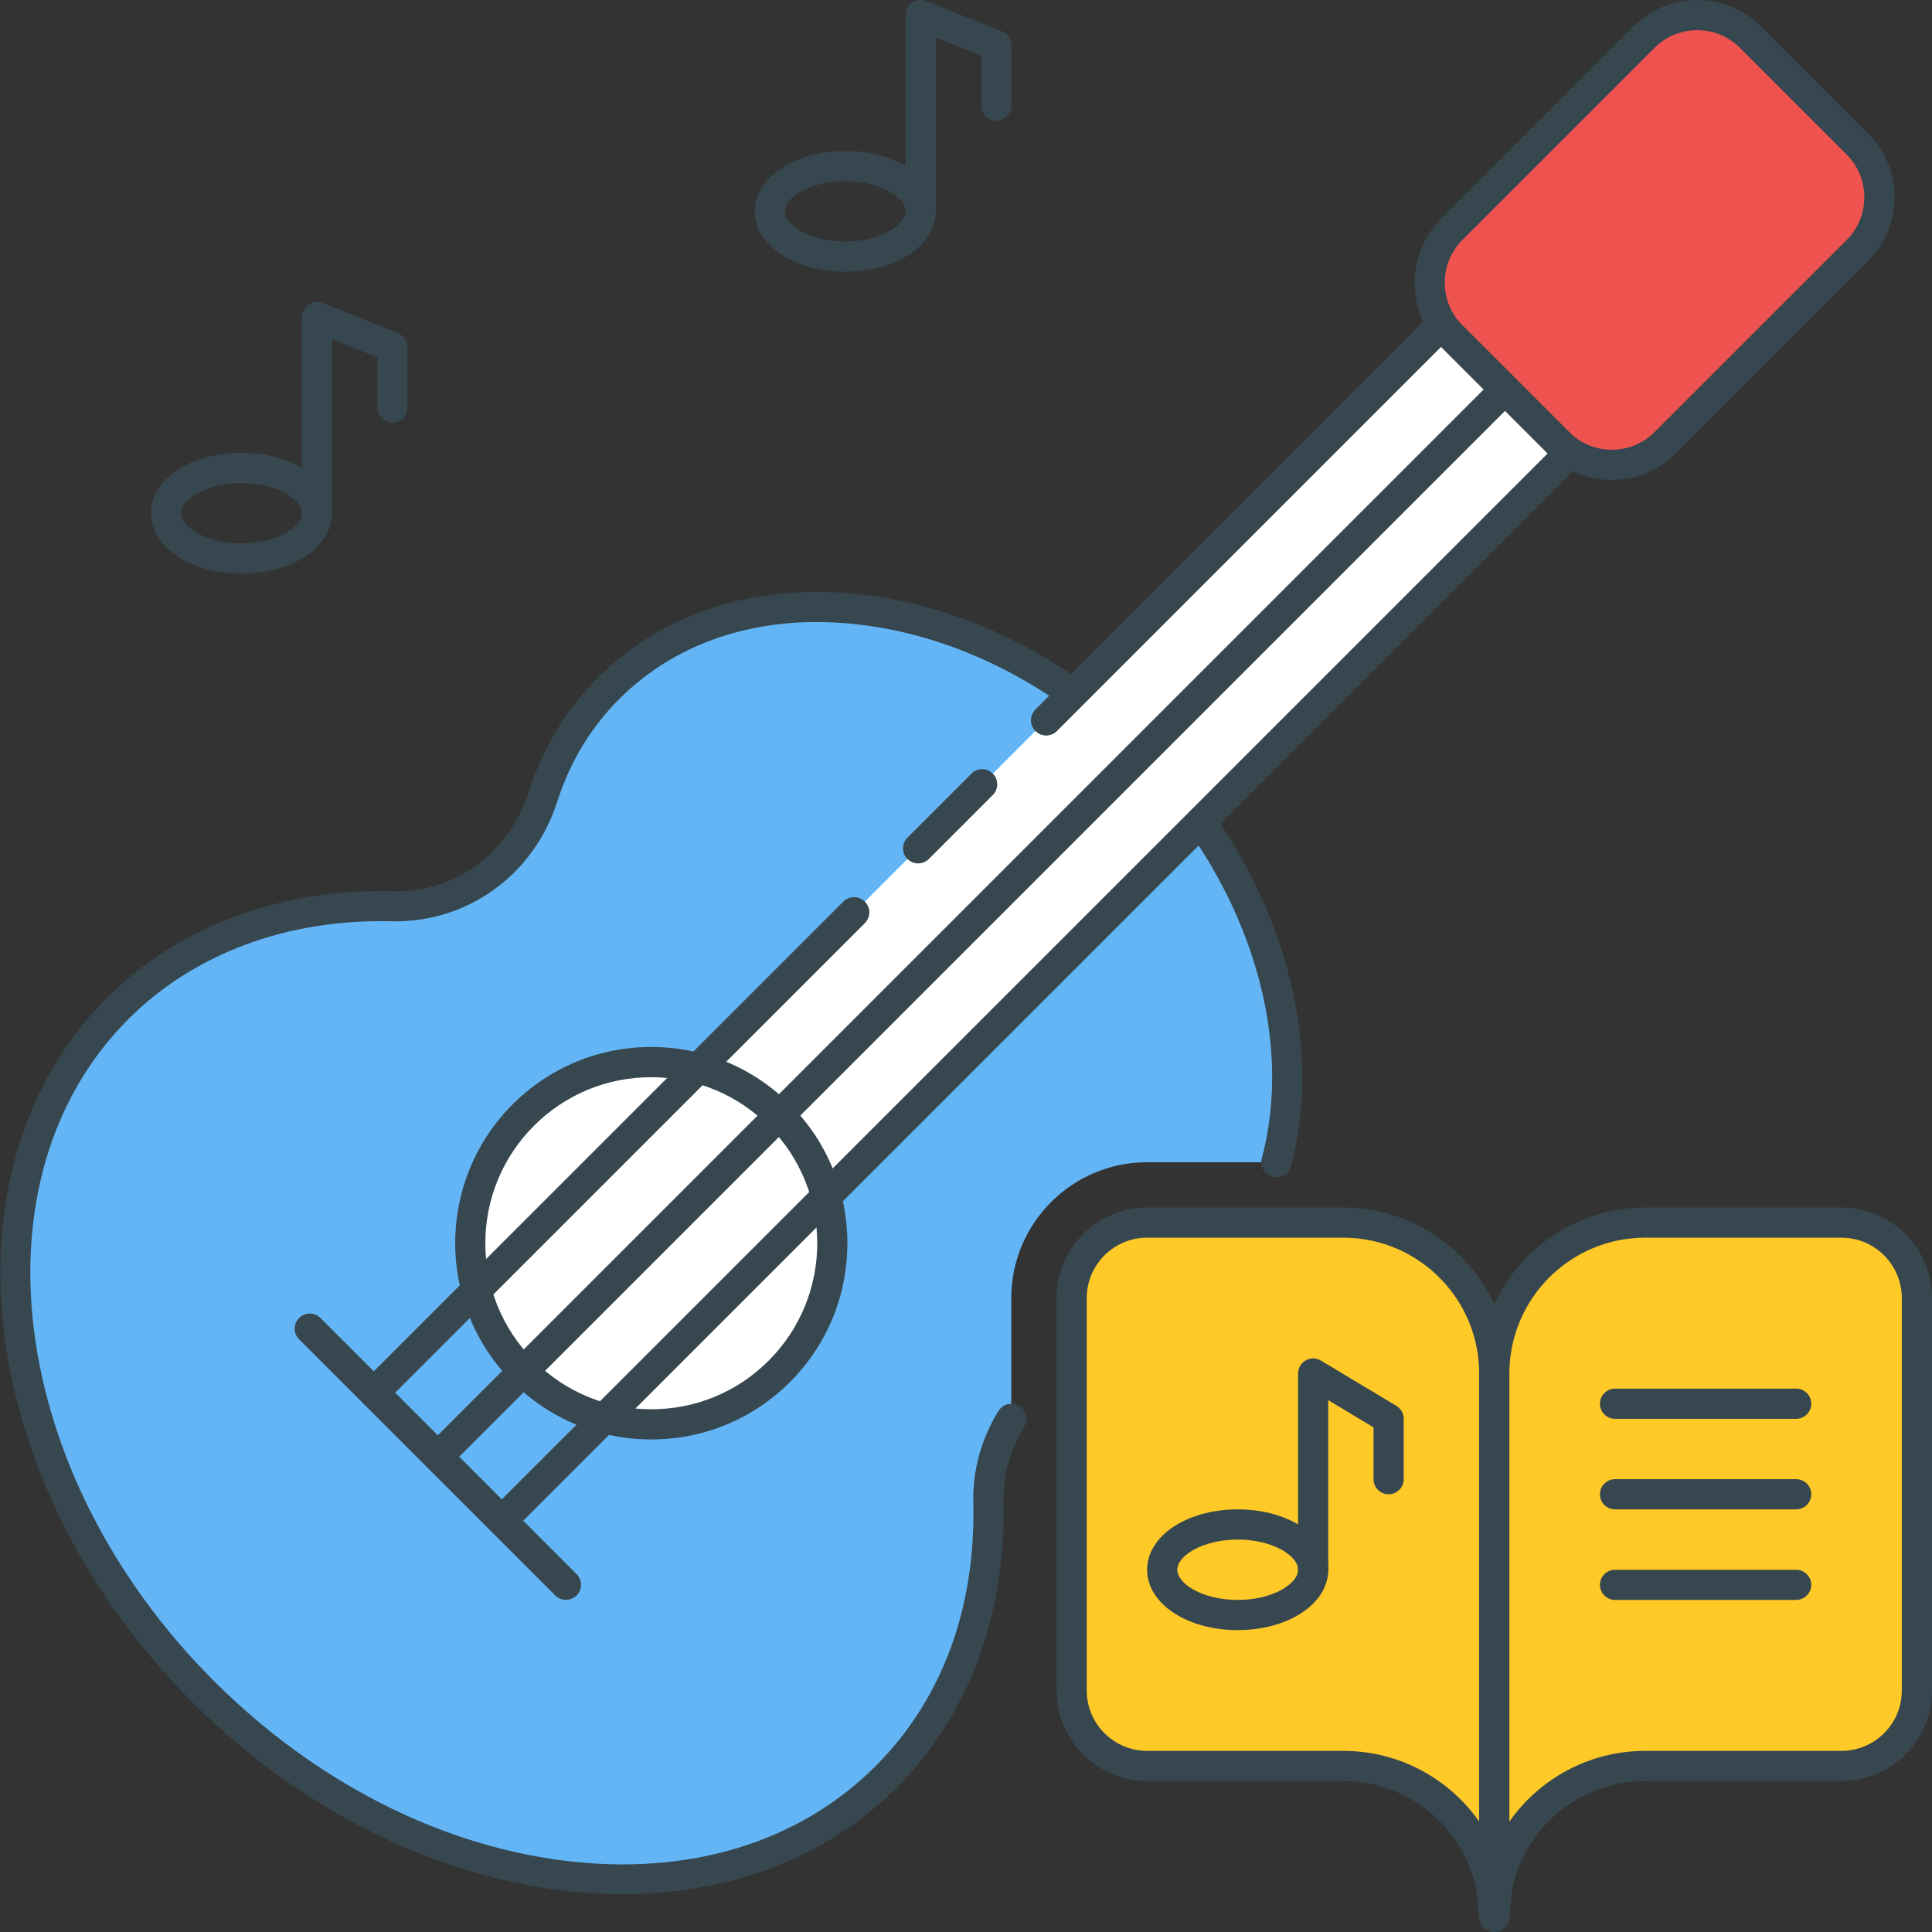
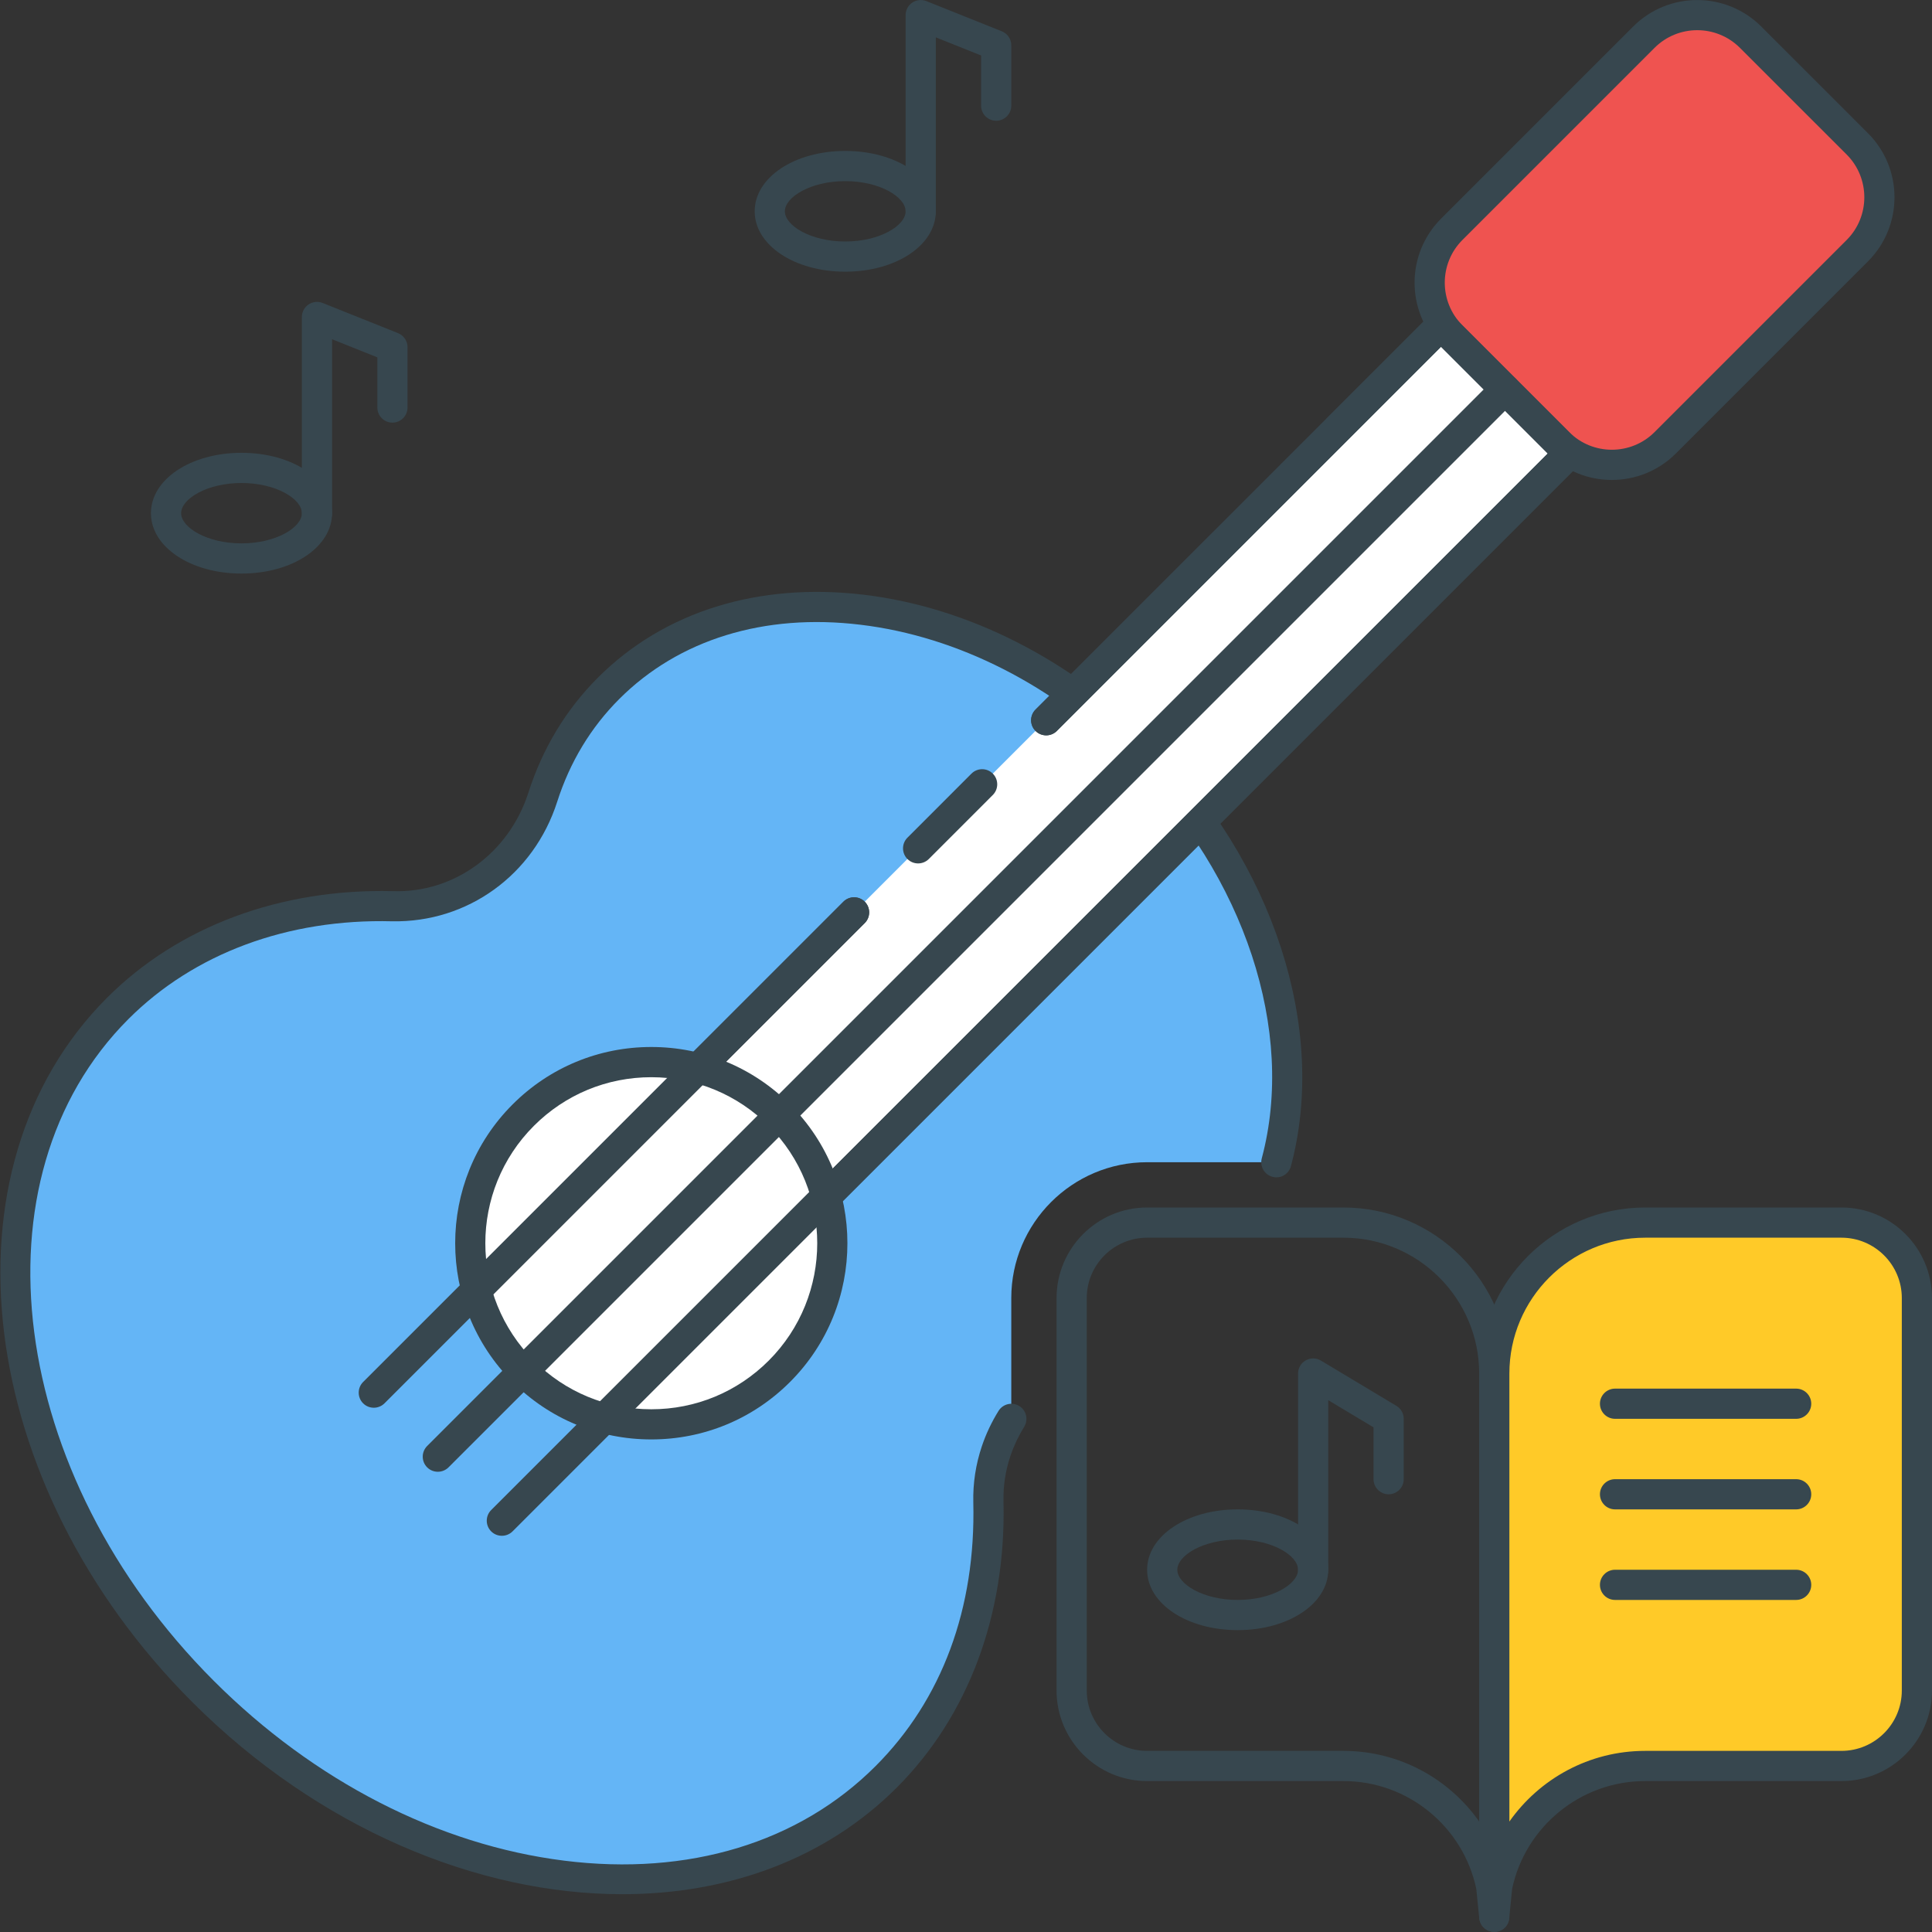
<svg xmlns="http://www.w3.org/2000/svg" version="1.1" id="Icon_Set" x="0px" y="0px" viewBox="0 0 64 64" style="enable-background:new 0 0 64 64;" xml:space="preserve">
  <rect x="0" y="0" width="64" height="64" fill="#333333" stroke="none" />
  <style type="text/css">
	.st0{fill:#37474F;}
	.st1{fill:#EF5350;}
	.st2{fill:#FFCA28;}
	.st3{fill:#64B5F6;}
	.st4{fill:#FFFFFF;}
	.st5{fill:#FF7043;}
</style>
  <g id="Music">
    <g>
      <g>
-         <path class="st2" d="M49.398,62.492L49.5,63.5c0-2.761-2.239-5-5-5H38c-1.381,0-2.5-1.119-2.5-2.5V43c0-1.381,1.119-2.5,2.5-2.5     h6.5c2.761,0,5,2.239,5,5v11v7" />
-       </g>
+         </g>
    </g>
    <g>
      <g>
        <g>
          <g>
            <path class="st0" d="M44.5,40H38c-1.654,0-3,1.346-3,3v13c0,1.654,1.346,3,3,3h6.5c2.164,0,3.976,1.535,4.404,3.573       l0.098,0.972c0.005,0.059,0.021,0.115,0.045,0.167l0,0v0c0.03,0.064,0.074,0.122,0.127,0.167l0,0c0,0,0,0,0,0       c0.06,0.051,0.131,0.088,0.21,0.106c0,0,0,0,0,0h0C49.423,63.995,49.461,64,49.5,64c0.004,0,0.009,0,0.013,0       c0.087-0.002,0.168-0.027,0.239-0.068c0.001-0.001,0.002-0.001,0.001-0.001c0,0,0.001,0,0.001,0l0.001,0       c0.04-0.023,0.075-0.052,0.106-0.085v0l0.001,0c0,0,0,0,0,0c0,0,0.001,0,0.001-0.001c0-0.001,0.001-0.001,0.001-0.001       c0.081-0.086,0.131-0.2,0.135-0.326v-0.001c0,0,0,0,0,0v-0.001c0,0,0-0.001,0-0.001c0,0,0,0,0,0v-0.001c0,0,0,0,0,0       c0,0,0,0,0-0.001v0c0-0.001,0-0.001,0-0.001v-0.001c0,0,0,0,0,0c0,0,0,0,0-0.001v0c0-0.001,0-0.002,0-0.002v-18       C50,42.467,47.533,40,44.5,40z M49,60.34C48.004,58.926,46.358,58,44.5,58H38c-1.103,0-2-0.897-2-2V43c0-1.103,0.897-2,2-2h6.5       c2.481,0,4.5,2.019,4.5,4.5V60.34z" />
          </g>
        </g>
      </g>
    </g>
    <g>
      <g>
        <path class="st2" d="M49.602,62.492L49.5,63.5c0-2.761,2.239-5,5-5H61c1.381,0,2.5-1.119,2.5-2.5V43c0-1.381-1.119-2.5-2.5-2.5     h-6.5c-2.761,0-5,2.239-5,5v11v7" />
      </g>
    </g>
    <g>
      <g>
        <g>
          <g>
            <path class="st0" d="M61,40h-6.5c-3.033,0-5.5,2.467-5.5,5.5V63.5c0,0,0,0,0,0.001v0c0,0,0,0.001,0,0.001c0,0,0,0.001,0,0.001       v0.001c0,0,0,0,0,0.001v0c0,0,0,0.001,0,0.001c0,0,0,0,0,0v0.001c0,0,0,0,0,0c0,0,0,0,0,0.001v0.001c0,0,0,0,0,0v0.001       c0.004,0.126,0.054,0.24,0.135,0.326c0,0.002,0.001,0,0.001,0.001c0,0.001,0.001,0.001,0.001,0.001s0,0,0,0l0.001,0v0       c0.031,0.033,0.067,0.062,0.106,0.085l0.001,0c0,0,0,0,0,0l0.001,0.001c0.07,0.041,0.151,0.065,0.238,0.068c0,0,0,0,0,0       c0,0,0.009,0,0.014,0c0.037,0,0.073-0.004,0.108-0.012c0.088-0.02,0.167-0.062,0.231-0.122l0,0c0,0,0,0,0,0       c0.044-0.041,0.082-0.091,0.108-0.146c0.026-0.054,0.043-0.113,0.049-0.175l0.098-0.972C50.524,60.535,52.336,59,54.5,59H61       c1.654,0,3-1.346,3-3V43C64,41.345,62.654,40,61,40z M63,56c0,1.103-0.897,2-2,2h-6.5c-1.858,0-3.504,0.926-4.5,2.341V45.5       c0-2.481,2.019-4.5,4.5-4.5H61c1.103,0,2,0.897,2,2V56z" />
          </g>
        </g>
      </g>
    </g>
    <g>
      <g>
        <path class="st3" d="M37.839,24.92c-5.467-5.467-13.382-6.417-17.678-2.121c-1.024,1.024-1.747,2.255-2.181,3.609     c-0.702,2.188-2.68,3.665-4.977,3.61c-3.49-0.084-6.736,1.017-9.105,3.387c-5.467,5.467-4.201,15.598,2.828,22.627     s17.16,8.296,22.627,2.828c2.37-2.37,3.471-5.616,3.387-9.105c-0.024-1.009,0.262-1.949,0.76-2.754v-4.001     c0-2.481,2.019-4.5,4.5-4.5h4.279C43.417,34.251,41.848,28.93,37.839,24.92z" />
      </g>
    </g>
    <g>
      <g>
        <path class="st0" d="M38.192,24.567c-2.723-2.723-6.123-4.451-9.572-4.865c-3.493-0.418-6.624,0.555-8.812,2.744     c-1.057,1.057-1.832,2.339-2.304,3.81c-0.642,2.001-2.46,3.333-4.488,3.264c-3.726-0.09-7.103,1.165-9.471,3.533     c-5.653,5.654-4.385,16.122,2.828,23.334c4.178,4.178,9.446,6.361,14.24,6.361c3.483,0,6.715-1.153,9.095-3.533     c2.368-2.368,3.623-5.731,3.534-9.471c-0.013-0.518,0.065-1.029,0.232-1.521c0.112-0.331,0.265-0.653,0.453-0.958     c0.145-0.235,0.073-0.543-0.162-0.688c-0.235-0.146-0.543-0.073-0.688,0.162c-0.229,0.369-0.414,0.76-0.55,1.164     c-0.204,0.604-0.3,1.231-0.285,1.865c0.084,3.514-1.037,6.536-3.241,8.74c-2.533,2.533-6.197,3.646-10.312,3.129     c-4.164-0.521-8.287-2.636-11.608-5.958c-6.823-6.823-8.092-16.656-2.828-21.92c2.173-2.173,5.272-3.33,8.74-3.24     c2.492,0.046,4.686-1.531,5.464-3.958c0.422-1.318,1.115-2.465,2.059-3.408c1.966-1.967,4.8-2.844,7.986-2.458     c3.229,0.387,6.419,2.014,8.984,4.579c3.746,3.746,5.438,8.887,4.312,13.097c-0.071,0.267,0.087,0.541,0.354,0.612     c0.268,0.074,0.542-0.087,0.612-0.354C43.98,34.081,42.186,28.561,38.192,24.567z" />
      </g>
    </g>
    <g>
      <g>
        <g>
          <polyline class="st4" points="34.656,23.859 35.717,22.799 47.738,10.778 51.98,15.02 22.989,44.012 18.746,39.769       28.292,30.223     " />
        </g>
      </g>
      <g>
        <g>
          <path class="st0" d="M52.334,14.667l-4.243-4.243c-0.195-0.195-0.512-0.195-0.707,0L34.303,23.506      c-0.195,0.195-0.195,0.512,0,0.707s0.512,0.195,0.707,0l12.728-12.728l3.536,3.536L22.989,43.305l-3.536-3.536l9.193-9.192      c0.195-0.195,0.195-0.512,0-0.707s-0.512-0.195-0.707,0l-9.546,9.546c-0.094,0.094-0.146,0.221-0.146,0.354      s0.053,0.26,0.146,0.354l4.243,4.243c0.098,0.098,0.226,0.146,0.354,0.146s0.256-0.049,0.354-0.146l28.992-28.991      c0.094-0.094,0.146-0.221,0.146-0.354S52.428,14.761,52.334,14.667z" />
        </g>
      </g>
    </g>
    <g>
      <g>
        <ellipse transform="matrix(0.707 -0.707 0.707 0.707 -22.802 27.318)" class="st4" cx="21.575" cy="41.184" rx="6" ry="6" />
      </g>
    </g>
    <g>
      <g>
        <g>
          <g>
            <path class="st0" d="M26.171,36.587c-1.228-1.228-2.86-1.904-4.596-1.904s-3.369,0.676-4.596,1.904       c-2.534,2.534-2.534,6.658,0,9.192c1.228,1.228,2.86,1.904,4.596,1.904s3.369-0.676,4.596-1.904       C28.705,43.246,28.705,39.122,26.171,36.587z M25.464,45.073c-1.039,1.039-2.42,1.611-3.889,1.611s-2.851-0.572-3.889-1.611       c-2.145-2.145-2.145-5.634,0-7.778c1.039-1.039,2.42-1.611,3.889-1.611s2.85,0.572,3.889,1.611       C27.608,39.439,27.608,42.928,25.464,45.073z" />
          </g>
        </g>
      </g>
    </g>
    <g>
      <g>
        <path class="st1" d="M61.527,4.768l-3.536-3.536c-0.976-0.976-2.559-0.976-3.536,0l-6.364,6.364     c-0.976,0.976-0.976,2.559,0,3.536l3.536,3.536c0.976,0.976,2.559,0.976,3.536,0l6.364-6.364     C62.503,7.327,62.503,5.744,61.527,4.768z" />
      </g>
    </g>
    <g>
      <g>
        <g>
          <g>
            <path class="st0" d="M61.88,4.414l-3.536-3.535c-1.17-1.17-3.073-1.171-4.243,0l-6.364,6.364c-1.17,1.17-1.17,3.073,0,4.243       l3.536,3.536c0.585,0.585,1.353,0.877,2.121,0.877s1.536-0.292,2.121-0.877l6.364-6.364C63.05,7.487,63.05,5.584,61.88,4.414z        M61.173,7.95l-6.364,6.364c-0.779,0.779-2.049,0.779-2.828,0l-3.536-3.536c-0.78-0.78-0.78-2.049,0-2.829l6.364-6.364       c0.39-0.39,0.902-0.585,1.414-0.585c0.512,0,1.024,0.195,1.415,0.585l3.536,3.535C61.953,5.901,61.953,7.17,61.173,7.95z" />
          </g>
        </g>
      </g>
    </g>
    <g>
      <g>
        <g>
-           <line class="st2" x1="10.261" y1="44.012" x2="18.747" y2="52.497" />
-         </g>
+           </g>
      </g>
      <g>
        <g>
-           <path class="st0" d="M19.1,52.144l-8.485-8.485c-0.195-0.195-0.512-0.195-0.707,0s-0.195,0.512,0,0.707l8.485,8.485      c0.098,0.098,0.226,0.146,0.354,0.146s0.256-0.049,0.354-0.146C19.295,52.656,19.295,52.339,19.1,52.144z" />
-         </g>
+           </g>
      </g>
    </g>
    <g>
      <g>
        <path class="st0" d="M46.257,46.571l-2.5-1.5c-0.154-0.093-0.347-0.095-0.504-0.006S43,45.319,43,45.5V52     c0,0.276,0.224,0.5,0.5,0.5S44,52.276,44,52v-5.617l1.5,0.9V49c0,0.276,0.224,0.5,0.5,0.5s0.5-0.224,0.5-0.5v-2     C46.5,46.824,46.408,46.661,46.257,46.571z" />
      </g>
    </g>
    <g>
      <g>
        <g>
          <g>
            <g>
              <path class="st0" d="M41,50c-1.682,0-3,0.878-3,2s1.318,2,3,2s3-0.878,3-2S42.682,50,41,50z M41,53c-1.145,0-2-0.528-2-1        s0.855-1,2-1s2,0.528,2,1S42.145,53,41,53z" />
            </g>
          </g>
        </g>
      </g>
    </g>
    <g>
      <g>
        <path class="st0" d="M13.186,11.036l-2.5-1c-0.152-0.062-0.327-0.042-0.466,0.05C10.083,10.179,10,10.334,10,10.5V17     c0,0.276,0.224,0.5,0.5,0.5S11,17.276,11,17v-5.762l1.5,0.6V13.5c0,0.276,0.224,0.5,0.5,0.5s0.5-0.224,0.5-0.5v-2     C13.5,11.295,13.375,11.112,13.186,11.036z" />
      </g>
    </g>
    <g>
      <g>
        <g>
          <g>
            <g>
              <path class="st0" d="M8,15c-1.682,0-3,0.878-3,2s1.318,2,3,2s3-0.878,3-2S9.682,15,8,15z M8,18c-1.145,0-2-0.528-2-1        s0.855-1,2-1s2,0.528,2,1S9.145,18,8,18z" />
            </g>
          </g>
        </g>
      </g>
    </g>
    <g>
      <g>
        <path class="st0" d="M33.186,1.036l-2.5-1c-0.152-0.061-0.328-0.042-0.466,0.05C30.083,0.179,30,0.334,30,0.5V7     c0,0.276,0.224,0.5,0.5,0.5S31,7.276,31,7V1.238l1.5,0.6V3.5C32.5,3.776,32.724,4,33,4s0.5-0.224,0.5-0.5v-2     C33.5,1.295,33.375,1.112,33.186,1.036z" />
      </g>
    </g>
    <g>
      <g>
        <g>
          <g>
            <g>
              <path class="st0" d="M28,5c-1.682,0-3,0.878-3,2s1.318,2,3,2s3-0.878,3-2S29.682,5,28,5z M28,8c-1.145,0-2-0.528-2-1        s0.855-1,2-1s2,0.528,2,1S29.145,8,28,8z" />
            </g>
          </g>
        </g>
      </g>
    </g>
    <g>
      <g>
        <path class="st0" d="M59.5,46h-6c-0.276,0-0.5,0.224-0.5,0.5s0.224,0.5,0.5,0.5h6c0.276,0,0.5-0.224,0.5-0.5S59.776,46,59.5,46z" />
      </g>
    </g>
    <g>
      <g>
        <path class="st0" d="M59.5,49h-6c-0.276,0-0.5,0.224-0.5,0.5s0.224,0.5,0.5,0.5h6c0.276,0,0.5-0.224,0.5-0.5S59.776,49,59.5,49z" />
      </g>
    </g>
    <g>
      <g>
        <path class="st0" d="M59.5,52h-6c-0.276,0-0.5,0.224-0.5,0.5s0.224,0.5,0.5,0.5h6c0.276,0,0.5-0.224,0.5-0.5S59.776,52,59.5,52z" />
      </g>
    </g>
    <g>
      <g>
        <path class="st0" d="M28.646,29.87c-0.195-0.195-0.512-0.195-0.707,0l-15.91,15.91c-0.195,0.195-0.195,0.512,0,0.707     c0.098,0.098,0.226,0.146,0.354,0.146s0.256-0.049,0.354-0.146l15.91-15.91C28.841,30.381,28.841,30.065,28.646,29.87z" />
      </g>
    </g>
    <g>
      <g>
        <path class="st0" d="M52.334,14.667l-4.243-4.243c-0.195-0.195-0.512-0.195-0.707,0L34.303,23.506     c-0.195,0.195-0.195,0.512,0,0.707s0.512,0.195,0.707,0l12.728-12.728l3.536,3.536L16.271,50.022     c-0.195,0.195-0.195,0.512,0,0.707c0.098,0.098,0.226,0.146,0.354,0.146s0.256-0.049,0.354-0.146l35.355-35.355     C52.529,15.179,52.529,14.862,52.334,14.667z" />
      </g>
    </g>
    <g>
      <g>
        <path class="st0" d="M50.212,12.545c-0.195-0.195-0.512-0.195-0.707,0L14.15,47.901c-0.195,0.195-0.195,0.512,0,0.707     c0.098,0.098,0.226,0.146,0.354,0.146s0.256-0.049,0.354-0.146l35.355-35.355C50.408,13.057,50.408,12.741,50.212,12.545z" />
      </g>
    </g>
    <g>
      <g>
        <path class="st0" d="M32.888,25.627c-0.195-0.195-0.512-0.195-0.707,0l-2.121,2.122c-0.195,0.195-0.195,0.512,0,0.707     c0.098,0.098,0.226,0.146,0.354,0.146s0.256-0.049,0.354-0.146l2.121-2.122C33.083,26.139,33.083,25.822,32.888,25.627z" />
      </g>
    </g>
  </g>
</svg>